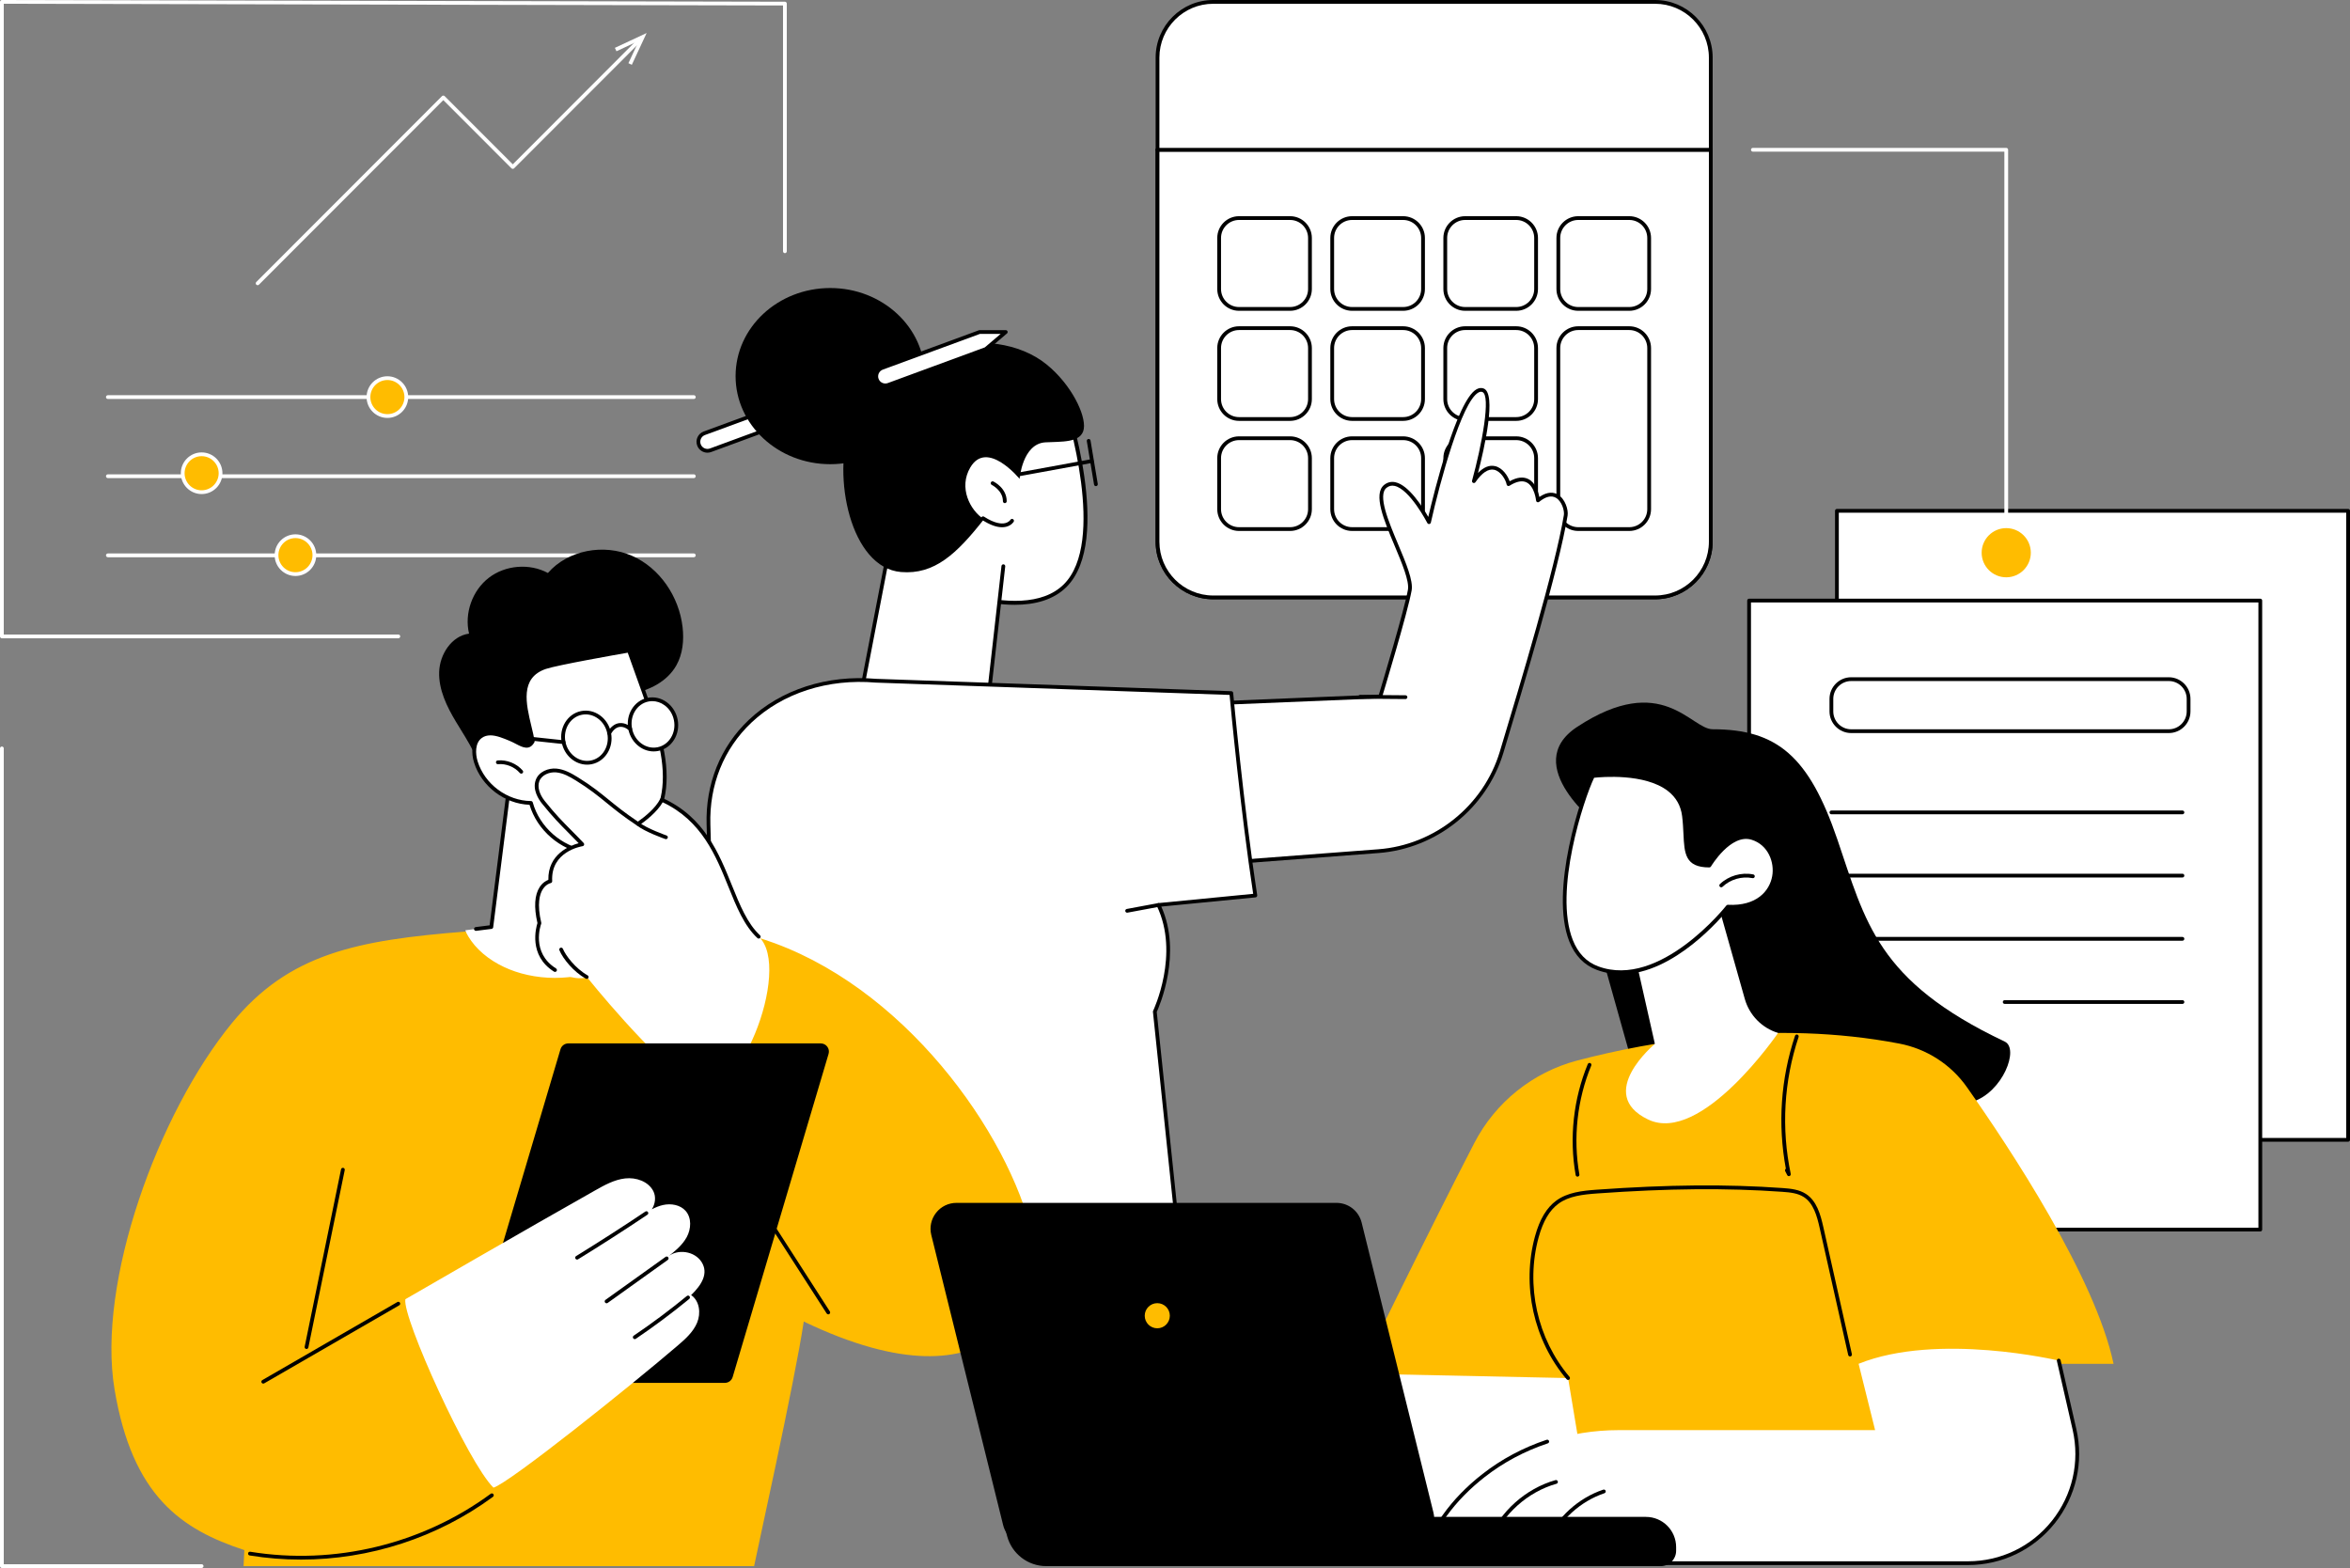
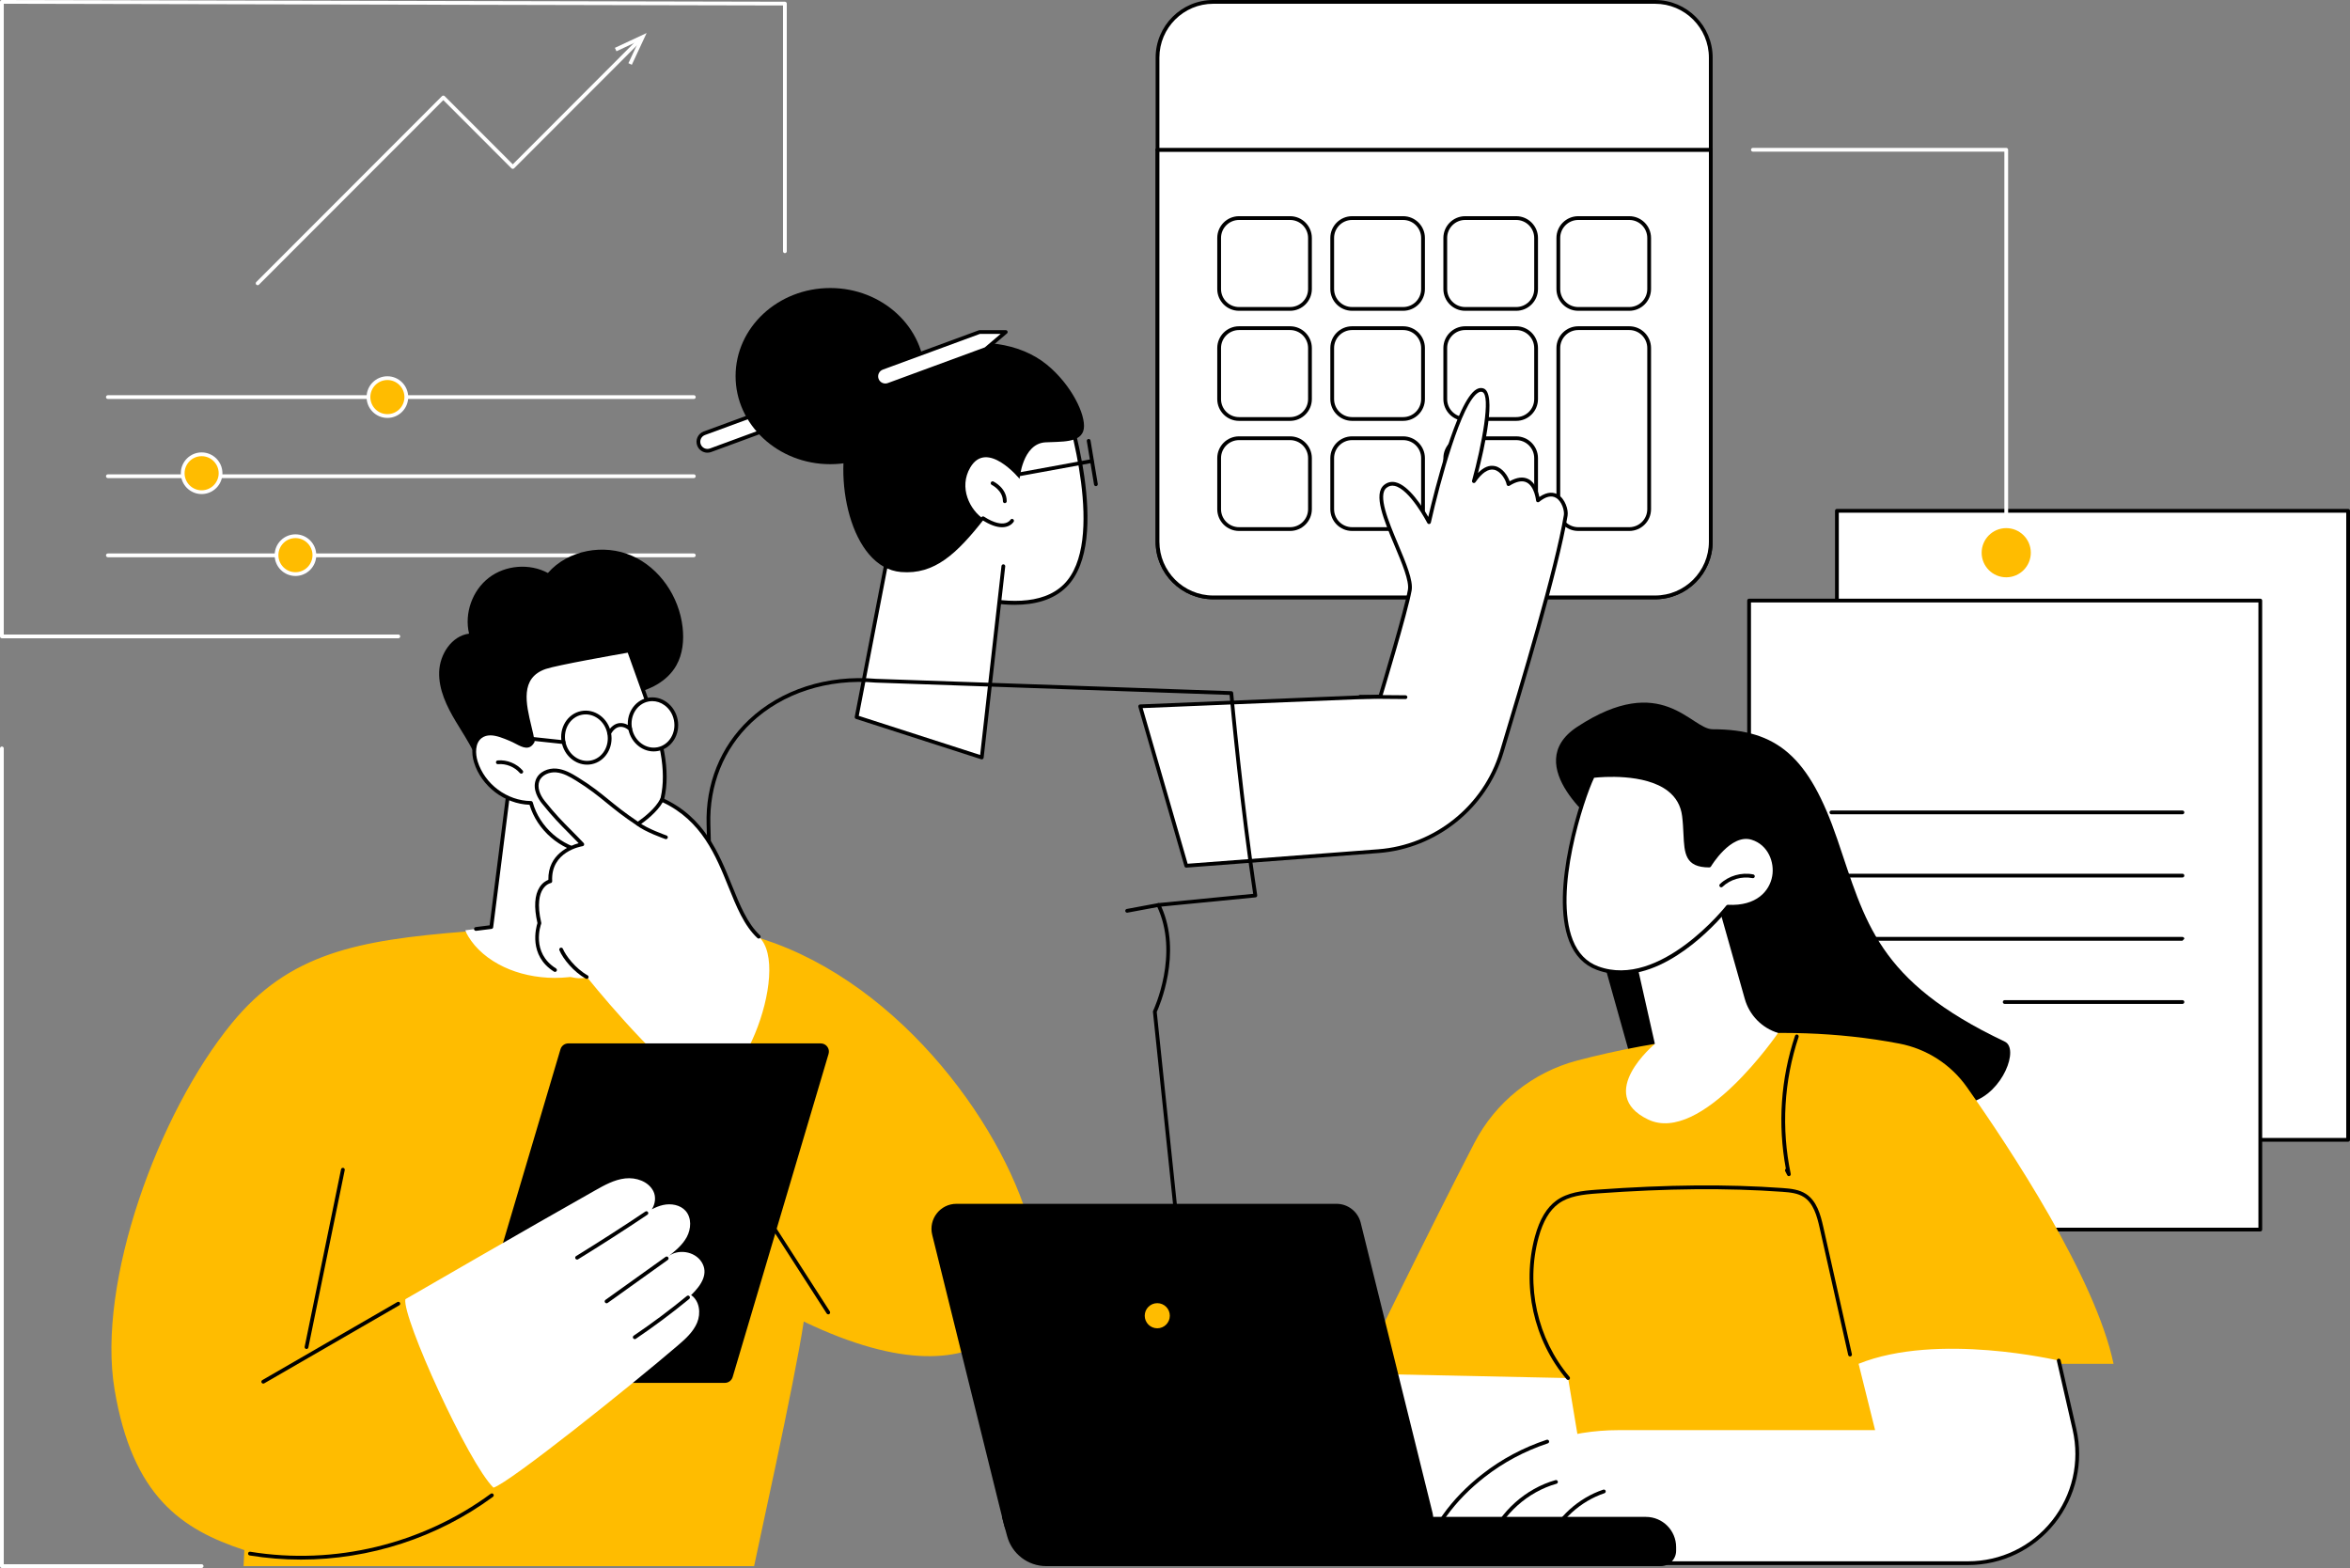
<svg xmlns="http://www.w3.org/2000/svg" id="Calque_2" data-name="Calque 2" viewBox="0 0 2742.8 1830">
  <rect x="0" y="0" width="2742.8" height="1830" fill="#808080" stroke="none" />
  <defs>
    <style>      .cls-1 {        fill: #fff;      }      .cls-2 {        fill: #ffbc00;      }    </style>
  </defs>
  <g id="Illustration">
    <g>
      <g>
        <path class="cls-1" d="M1351,174.79h645.73v457.4c0,35.88-29.13,65.01-65.01,65.01h-515.72c-35.88,0-65.01-29.13-65.01-65.01V174.79h0Z" />
        <path d="M1931.72,699.4h-515.72c-37.06,0-67.21-30.15-67.21-67.21V174.79c0-1.21.98-2.2,2.2-2.2h645.73c1.21,0,2.2.98,2.2,2.2v457.4c0,37.06-30.15,67.21-67.21,67.21ZM1353.2,176.99v455.2c0,34.63,28.17,62.81,62.81,62.81h515.72c34.63,0,62.81-28.17,62.81-62.81V176.99h-641.33Z" />
      </g>
      <g>
        <path class="cls-1" d="M1351,174.79h645.73v457.4c0,35.88-29.13,65.01-65.01,65.01h-515.72c-35.88,0-65.01-29.13-65.01-65.01V174.79h0Z" />
        <path d="M1931.72,699.4h-515.72c-37.06,0-67.21-30.15-67.21-67.21V174.79c0-1.21.98-2.2,2.2-2.2h645.73c1.21,0,2.2.98,2.2,2.2v457.4c0,37.06-30.15,67.21-67.21,67.21ZM1353.2,176.99v455.2c0,34.63,28.17,62.81,62.81,62.81h515.72c34.63,0,62.81-28.17,62.81-62.81V176.99h-641.33Z" />
      </g>
      <g>
        <path class="cls-1" d="M1416,2.2h515.72c35.88,0,65.01,29.13,65.01,65.01v107.58h-645.73v-107.58c0-35.88,29.13-65.01,65.01-65.01Z" />
        <path d="M1996.73,176.99h-645.73c-1.21,0-2.2-.98-2.2-2.2v-107.58C1348.8,30.15,1378.95,0,1416,0h515.72c37.06,0,67.21,30.15,67.21,67.21v107.58c0,1.21-.98,2.2-2.2,2.2ZM1353.2,172.59h641.33v-105.38c0-34.63-28.17-62.81-62.81-62.81h-515.72c-34.63,0-62.81,28.17-62.81,62.81v105.38Z" />
      </g>
      <g>
        <g>
          <rect class="cls-1" x="1422.91" y="254.52" width="106.01" height="106.01" rx="23.2" ry="23.2" />
          <path d="M1505.73,362.73h-59.61c-14.01,0-25.4-11.39-25.4-25.4v-59.61c0-14.01,11.39-25.4,25.4-25.4h59.61c14.01,0,25.4,11.39,25.4,25.4v59.61c0,14.01-11.39,25.4-25.4,25.4ZM1446.12,256.72c-11.58,0-21,9.42-21,21v59.61c0,11.58,9.42,21,21,21h59.61c11.58,0,21-9.42,21-21v-59.61c0-11.58-9.42-21-21-21h-59.61Z" />
        </g>
        <g>
          <rect class="cls-1" x="1554.88" y="254.52" width="106.01" height="106.01" rx="23.2" ry="23.2" />
          <path d="M1637.69,362.73h-59.61c-14.01,0-25.4-11.39-25.4-25.4v-59.61c0-14.01,11.39-25.4,25.4-25.4h59.61c14.01,0,25.4,11.39,25.4,25.4v59.61c0,14.01-11.39,25.4-25.4,25.4ZM1578.08,256.72c-11.58,0-21,9.42-21,21v59.61c0,11.58,9.42,21,21,21h59.61c11.58,0,21-9.42,21-21v-59.61c0-11.58-9.42-21-21-21h-59.61Z" />
        </g>
        <g>
          <rect class="cls-1" x="1686.84" y="254.52" width="106.01" height="106.01" rx="23.2" ry="23.2" />
          <path d="M1769.65,362.73h-59.61c-14.01,0-25.4-11.39-25.4-25.4v-59.61c0-14.01,11.39-25.4,25.4-25.4h59.61c14.01,0,25.4,11.39,25.4,25.4v59.61c0,14.01-11.39,25.4-25.4,25.4ZM1710.04,256.72c-11.58,0-21,9.42-21,21v59.61c0,11.58,9.42,21,21,21h59.61c11.58,0,21-9.42,21-21v-59.61c0-11.58-9.42-21-21-21h-59.61Z" />
        </g>
        <g>
          <rect class="cls-1" x="1818.8" y="254.52" width="106.01" height="106.01" rx="23.2" ry="23.2" />
          <path d="M1901.61,362.73h-59.61c-14.01,0-25.4-11.39-25.4-25.4v-59.61c0-14.01,11.39-25.4,25.4-25.4h59.61c14.01,0,25.4,11.39,25.4,25.4v59.61c0,14.01-11.39,25.4-25.4,25.4ZM1842,256.72c-11.58,0-21,9.42-21,21v59.61c0,11.58,9.42,21,21,21h59.61c11.58,0,21-9.42,21-21v-59.61c0-11.58-9.42-21-21-21h-59.61Z" />
        </g>
        <g>
          <rect class="cls-1" x="1422.91" y="382.99" width="106.01" height="106.01" rx="23.2" ry="23.2" />
          <path d="M1505.73,491.2h-59.61c-14.01,0-25.4-11.4-25.4-25.4v-59.61c0-14.01,11.39-25.4,25.4-25.4h59.61c14.01,0,25.4,11.39,25.4,25.4v59.61c0,14.01-11.39,25.4-25.4,25.4ZM1446.12,385.19c-11.58,0-21,9.42-21,21v59.61c0,11.58,9.42,21,21,21h59.61c11.58,0,21-9.42,21-21v-59.61c0-11.58-9.42-21-21-21h-59.61Z" />
        </g>
        <g>
          <rect class="cls-1" x="1554.88" y="382.99" width="106.01" height="106.01" rx="23.2" ry="23.2" />
          <path d="M1637.69,491.2h-59.61c-14.01,0-25.4-11.4-25.4-25.4v-59.61c0-14.01,11.39-25.4,25.4-25.4h59.61c14.01,0,25.4,11.39,25.4,25.4v59.61c0,14.01-11.39,25.4-25.4,25.4ZM1578.08,385.19c-11.58,0-21,9.42-21,21v59.61c0,11.58,9.42,21,21,21h59.61c11.58,0,21-9.42,21-21v-59.61c0-11.58-9.42-21-21-21h-59.61Z" />
        </g>
        <g>
          <rect class="cls-1" x="1686.84" y="382.99" width="106.01" height="106.01" rx="23.2" ry="23.2" />
          <path d="M1769.65,491.2h-59.61c-14.01,0-25.4-11.4-25.4-25.4v-59.61c0-14.01,11.39-25.4,25.4-25.4h59.61c14.01,0,25.4,11.39,25.4,25.4v59.61c0,14.01-11.39,25.4-25.4,25.4ZM1710.04,385.19c-11.58,0-21,9.42-21,21v59.61c0,11.58,9.42,21,21,21h59.61c11.58,0,21-9.42,21-21v-59.61c0-11.58-9.42-21-21-21h-59.61Z" />
        </g>
        <g>
          <rect class="cls-1" x="1422.91" y="511.46" width="106.01" height="106.01" rx="23.2" ry="23.2" />
          <path d="M1505.73,619.67h-59.61c-14.01,0-25.4-11.39-25.4-25.4v-59.61c0-14.01,11.39-25.4,25.4-25.4h59.61c14.01,0,25.4,11.39,25.4,25.4v59.61c0,14.01-11.39,25.4-25.4,25.4ZM1446.12,513.66c-11.58,0-21,9.42-21,21v59.61c0,11.58,9.42,21,21,21h59.61c11.58,0,21-9.42,21-21v-59.61c0-11.58-9.42-21-21-21h-59.61Z" />
        </g>
        <g>
          <rect class="cls-1" x="1554.88" y="511.46" width="106.01" height="106.01" rx="23.2" ry="23.2" />
          <path d="M1637.69,619.67h-59.61c-14.01,0-25.4-11.39-25.4-25.4v-59.61c0-14.01,11.39-25.4,25.4-25.4h59.61c14.01,0,25.4,11.39,25.4,25.4v59.61c0,14.01-11.39,25.4-25.4,25.4ZM1578.08,513.66c-11.58,0-21,9.42-21,21v59.61c0,11.58,9.42,21,21,21h59.61c11.58,0,21-9.42,21-21v-59.61c0-11.58-9.42-21-21-21h-59.61Z" />
        </g>
        <g>
          <rect class="cls-1" x="1818.8" y="382.99" width="106.01" height="234.48" rx="23.2" ry="23.2" />
          <path d="M1901.61,619.67h-59.61c-14.01,0-25.4-11.39-25.4-25.4v-188.08c0-14.01,11.39-25.4,25.4-25.4h59.61c14.01,0,25.4,11.39,25.4,25.4v188.08c0,14.01-11.39,25.4-25.4,25.4ZM1842,385.19c-11.58,0-21,9.42-21,21v188.08c0,11.58,9.42,21,21,21h59.61c11.58,0,21-9.42,21-21v-188.08c0-11.58-9.42-21-21-21h-59.61Z" />
        </g>
        <g>
          <rect class="cls-1" x="1686.84" y="511.46" width="106.01" height="106.01" rx="23.2" ry="23.2" />
          <path d="M1769.65,619.67h-59.61c-14.01,0-25.4-11.39-25.4-25.4v-59.61c0-14.01,11.39-25.4,25.4-25.4h59.61c14.01,0,25.4,11.39,25.4,25.4v59.61c0,14.01-11.39,25.4-25.4,25.4ZM1710.04,513.66c-11.58,0-21,9.42-21,21v59.61c0,11.58,9.42,21,21,21h59.61c11.58,0,21-9.42,21-21v-59.61c0-11.58-9.42-21-21-21h-59.61Z" />
        </g>
      </g>
    </g>
    <g>
      <g>
        <rect class="cls-1" x="2143.95" y="596.16" width="596.65" height="734.12" transform="translate(4884.55 1926.44) rotate(180)" />
        <path d="M2740.6,1332.48h-596.65c-1.21,0-2.2-.98-2.2-2.2v-734.12c0-1.21.98-2.2,2.2-2.2h596.65c1.21,0,2.2.98,2.2,2.2v734.12c0,1.21-.98,2.2-2.2,2.2ZM2146.15,1328.08h592.25v-729.72h-592.25v729.72Z" />
      </g>
      <g>
        <g>
          <rect class="cls-1" x="2041.45" y="700.92" width="596.65" height="734.12" transform="translate(4679.54 2135.96) rotate(180)" />
          <path d="M2638.1,1437.24h-596.65c-1.21,0-2.2-.98-2.2-2.2v-734.12c0-1.21.98-2.2,2.2-2.2h596.65c1.21,0,2.2.98,2.2,2.2v734.12c0,1.21-.98,2.2-2.2,2.2ZM2043.65,1432.84h592.25v-729.72h-592.25v729.72Z" />
        </g>
-         <path d="M2531.32,855.54h-370.74c-13.94,0-25.28-11.34-25.28-25.28v-14.56c0-13.94,11.34-25.28,25.28-25.28h370.74c13.94,0,25.28,11.34,25.28,25.28v14.56c0,13.94-11.34,25.28-25.28,25.28ZM2160.59,794.83c-11.51,0-20.88,9.37-20.88,20.88v14.56c0,11.51,9.37,20.88,20.88,20.88h370.74c11.51,0,20.88-9.37,20.88-20.88v-14.56c0-11.51-9.37-20.88-20.88-20.88h-370.74Z" />
        <path d="M2547.24,950.34h-409.72c-1.21,0-2.2-.98-2.2-2.2s.98-2.2,2.2-2.2h409.72c1.21,0,2.2.98,2.2,2.2s-.98,2.2-2.2,2.2Z" />
        <path d="M2547.24,1024.11h-409.72c-1.21,0-2.2-.98-2.2-2.2s.98-2.2,2.2-2.2h409.72c1.21,0,2.2.98,2.2,2.2s-.98,2.2-2.2,2.2Z" />
-         <path d="M2547.24,1097.89h-409.72c-1.21,0-2.2-.98-2.2-2.2s.98-2.2,2.2-2.2h409.72c1.21,0,2.2.98,2.2,2.2s-.98,2.2-2.2,2.2Z" />
+         <path d="M2547.24,1097.89h-409.72c-1.21,0-2.2-.98-2.2-2.2s.98-2.2,2.2-2.2h409.72c1.21,0,2.2.98,2.2,2.2Z" />
        <path d="M2547.24,1171.66h-207.46c-1.21,0-2.2-.98-2.2-2.2s.98-2.2,2.2-2.2h207.46c1.21,0,2.2.98,2.2,2.2s-.98,2.2-2.2,2.2Z" />
      </g>
    </g>
    <path class="cls-1" d="M809.8,465.64H125.9c-1.21,0-2.2-.98-2.2-2.2s.98-2.2,2.2-2.2h683.9c1.21,0,2.2.98,2.2,2.2s-.98,2.2-2.2,2.2Z" />
    <path class="cls-1" d="M809.8,557.99H125.9c-1.21,0-2.2-.98-2.2-2.2s.98-2.2,2.2-2.2h683.9c1.21,0,2.2.98,2.2,2.2s-.98,2.2-2.2,2.2Z" />
    <path class="cls-1" d="M809.8,650.34H125.9c-1.21,0-2.2-.98-2.2-2.2s.98-2.2,2.2-2.2h683.9c1.21,0,2.2.98,2.2,2.2s-.98,2.2-2.2,2.2Z" />
    <g>
      <ellipse class="cls-2" cx="452.14" cy="463.44" rx="22.09" ry="22.11" />
      <path class="cls-1" d="M452.14,487.75c-13.39,0-24.29-10.91-24.29-24.31s10.9-24.31,24.29-24.31,24.29,10.91,24.29,24.31-10.9,24.31-24.29,24.31ZM452.14,443.53c-10.97,0-19.89,8.93-19.89,19.91s8.92,19.91,19.89,19.91,19.89-8.93,19.89-19.91-8.92-19.91-19.89-19.91Z" />
    </g>
    <g>
      <ellipse class="cls-2" cx="235.33" cy="552.31" rx="22.11" ry="22.09" transform="translate(-317.27 786.95) rotate(-89.93)" />
      <path class="cls-1" d="M235.33,576.62c-13.39,0-24.29-10.91-24.29-24.31s10.9-24.31,24.29-24.31,24.29,10.91,24.29,24.31-10.9,24.31-24.29,24.31ZM235.33,532.4c-10.97,0-19.89,8.93-19.89,19.91s8.92,19.91,19.89,19.91,19.89-8.93,19.89-19.91-8.92-19.91-19.89-19.91Z" />
    </g>
    <g>
      <ellipse class="cls-2" cx="344.84" cy="647.91" rx="22.09" ry="22.11" />
      <path class="cls-1" d="M344.84,672.22c-13.39,0-24.29-10.91-24.29-24.31s10.9-24.31,24.29-24.31,24.29,10.91,24.29,24.31-10.9,24.31-24.29,24.31ZM344.84,628c-10.97,0-19.89,8.93-19.89,19.91s8.92,19.91,19.89,19.91,19.89-8.93,19.89-19.91-8.92-19.91-19.89-19.91Z" />
    </g>
    <g>
      <path class="cls-1" d="M300.7,332.86c-.56,0-1.13-.21-1.56-.64-.86-.86-.86-2.25,0-3.11l216.73-216.93c.82-.83,2.29-.83,3.11,0l79.52,79.59,145.85-145.99c.86-.86,2.25-.86,3.11,0,.86.86.86,2.25,0,3.11l-147.41,147.55c-.82.82-2.29.82-3.11,0l-79.52-79.59-215.18,215.37c-.43.43-.99.64-1.56.64Z" />
      <polygon class="cls-1" points="737.44 75.62 733.45 73.75 745.62 47.63 719.51 59.82 717.65 55.84 754.71 38.54 737.44 75.62" />
    </g>
    <path class="cls-1" d="M464.91,744.93H2.2c-1.21,0-2.2-.98-2.2-2.2V2.2c0-.58.23-1.14.65-1.56C1.06.23,1.63-.02,2.2,0l913.9,2c1.21,0,2.19.99,2.19,2.2v289.06c0,1.21-.98,2.2-2.2,2.2s-2.2-.98-2.2-2.2V6.4L4.4,4.4v736.13h460.51c1.21,0,2.2.98,2.2,2.2s-.98,2.2-2.2,2.2Z" />
    <g>
      <g>
        <g>
          <path class="cls-1" d="M1241.61,463.86s55.8,165.44,1.68,219.55c-54.12,54.11-194.1-18.15-194.1-18.15l-49.41-119.99,241.83-81.4Z" />
          <path d="M1184.23,705.86c-60.24,0-131.9-36.51-136.05-38.65-.46-.24-.83-.63-1.03-1.12l-49.41-119.99c-.23-.56-.22-1.2.03-1.75.25-.55.72-.98,1.3-1.17l241.83-81.4c1.15-.39,2.4.23,2.79,1.38,2.3,6.81,55.61,167.36,1.15,221.81-15.33,15.33-37.1,20.89-60.61,20.89ZM1050.91,663.66c10.83,5.42,140.41,68.6,190.82,18.19,49.29-49.29,4.64-195.91-1.53-215.2l-237.49,79.95,48.2,117.07Z" />
        </g>
        <polygon class="cls-1" points="1047.47 589.79 999.78 836.96 1145.87 884.05 1171.06 660.8 1047.47 589.79" />
        <path d="M1145.87,886.25c-.23,0-.45-.04-.67-.11l-146.09-47.09c-1.06-.34-1.7-1.42-1.49-2.51l47.7-247.17c.23-1.19,1.39-1.97,2.58-1.74,1.19.23,1.97,1.38,1.74,2.58l-47.33,245.26,141.68,45.66,24.89-220.57c.14-1.21,1.23-2.08,2.43-1.94,1.21.14,2.07,1.23,1.94,2.43l-25.19,223.24c-.07.66-.44,1.24-.99,1.6-.36.23-.77.35-1.19.35Z" />
        <path d="M1190.02,558.86s-37.96-46.38-57.5-13.36c-13.93,23.54-.48,49.96,15.85,60.53-31.71,40.35-57.65,64.81-96.71,61.58-59.15-4.89-80.89-112.44-59.09-171.5,34.59-93.67,165.66-122.41,229.15-70.62,28.81,23.5,45.73,58.67,43.25,74.91-2.6,16.99-26.76,14.77-44.91,15.86-26.81,1.61-30.04,42.58-30.04,42.58Z" />
        <g>
          <path class="cls-1" d="M942.97,483.7l-113.62,41.79c-5.48,2.01-11.55-.79-13.57-6.27-2.01-5.48.79-11.55,6.27-13.57l113.62-41.79h30.63s-23.34,19.84-23.34,19.84Z" />
          <path d="M825.72,528.34c-5.2,0-10.1-3.2-12-8.36-1.18-3.2-1.04-6.67.39-9.76,1.43-3.1,3.98-5.45,7.18-6.63l113.62-41.79c.24-.09.5-.14.76-.14h30.63c.92,0,1.75.57,2.06,1.43.32.87.06,1.84-.64,2.43l-23.34,19.84c-.2.17-.42.3-.67.39l-113.62,41.79c-1.45.53-2.93.79-4.39.79ZM936.06,466.06l-113.25,41.65c-2.1.77-3.77,2.31-4.71,4.34-.94,2.03-1.03,4.3-.26,6.4,1.59,4.33,6.41,6.56,10.74,4.97l113.25-41.65,18.48-15.71h-24.26ZM942.97,483.7h.02-.02Z" />
        </g>
        <path d="M1169.52,615.34c-6.62,0-14.44-2.88-23.35-8.62-1.02-.66-1.32-2.02-.66-3.04.66-1.02,2.02-1.32,3.04-.66,12.46,8.02,20.23,8.53,24.55,7.53,4.45-1.03,6.16-3.77,6.23-3.89.63-1.03,1.97-1.38,3.01-.76,1.04.61,1.4,1.93.8,2.98-.1.18-2.59,4.39-8.84,5.91-1.51.37-3.11.55-4.78.55Z" />
        <ellipse cx="969.03" cy="438.95" rx="110.49" ry="102.8" />
        <g>
          <path class="cls-1" d="M1150.56,407.36l-113.62,41.79c-5.48,2.01-11.55-.79-13.57-6.27-2.01-5.48.79-11.55,6.27-13.57l113.62-41.79h30.63s-23.34,19.84-23.34,19.84Z" />
          <path d="M1033.3,451.99c-5.2,0-10.1-3.2-12-8.36-1.18-3.2-1.04-6.67.39-9.76,1.43-3.1,3.98-5.45,7.18-6.63l113.62-41.79c.24-.09.5-.14.76-.14h30.63c.92,0,1.75.57,2.06,1.43.32.87.06,1.84-.64,2.43l-23.34,19.84c-.2.17-.42.3-.67.39l-113.62,41.79c-1.45.53-2.93.79-4.39.79ZM1143.65,389.72l-113.25,41.65c-2.1.77-3.77,2.31-4.71,4.34-.94,2.03-1.03,4.3-.26,6.4,1.59,4.33,6.42,6.56,10.74,4.97l113.25-41.65,18.48-15.71h-24.26ZM1150.56,407.36h.02-.02Z" />
        </g>
        <g>
          <path d="M1188.88,555.87c-1.04,0-1.97-.74-2.16-1.8-.22-1.2.57-2.34,1.77-2.56l85.29-15.58c1.2-.21,2.34.57,2.56,1.77.22,1.2-.57,2.34-1.77,2.56l-85.29,15.58c-.13.02-.27.04-.4.04Z" />
          <path d="M1279.07,567.36c-1.06,0-1.99-.76-2.17-1.84-2.24-13.61-8.13-49.21-8.41-50.57-.25-1.19.51-2.35,1.7-2.6,1.18-.25,2.35.51,2.6,1.69.33,1.56,7.62,45.73,8.45,50.76.2,1.2-.61,2.33-1.81,2.53-.12.02-.24.03-.36.03Z" />
        </g>
        <path d="M1172.76,587.2c-1.21,0-2.2-.98-2.2-2.2,0-12.66-12.89-19.01-13.02-19.08-1.09-.53-1.56-1.84-1.03-2.93.53-1.09,1.84-1.56,2.93-1.04.63.3,15.53,7.57,15.53,23.04,0,1.21-.98,2.2-2.2,2.2Z" />
      </g>
      <g>
        <g>
          <g>
            <path class="cls-1" d="M1384.53,1010.39l224.26-17.01c67.23-5.1,124.37-51.01,143.83-115.54,28.18-93.47,64.81-216.01,74.82-276.39,1.51-9.08-8.48-36.89-32.41-17.45,0,0-3.49-38.38-34.41-18.94-1.5-8.97-17.95-36.39-40.39-3.49,0,0,27.7-100.33,10.47-106.18-26.43-8.97-62.83,154.03-62.83,154.03,0,0-29.92-58.32-50.86-41.87-20.94,16.45,32.91,95.71,28.42,121.13-4.49,25.42-34.41,124.12-34.41,124.12l-280.27,11.53,53.77,186.05Z" />
            <path d="M1384.53,1012.59c-.97,0-1.84-.64-2.11-1.59l-53.77-186.05c-.19-.65-.07-1.35.33-1.9.4-.55,1.02-.88,1.69-.91l278.7-11.47c3.77-12.49,29.78-99.07,33.89-122.37,1.79-10.16-7-31.09-15.51-51.34-12.53-29.81-25.48-60.64-12.11-71.14,3.86-3.03,8.25-4.04,13.02-3,15.76,3.45,31.96,29.24,38.36,40.46,6.22-26.65,32.93-135.83,56.33-148.97,2.75-1.55,5.46-1.88,8.05-1,15.84,5.38.96,70.39-6.36,98.73,6.57-6.8,13.2-9.51,19.79-8.06,8.95,1.97,14.96,11.34,17.16,17.71,8.44-4.69,15.73-5.58,21.71-2.62,8.56,4.23,11.79,15.15,12.94,20.97,9.95-6.84,17.14-5.45,21.57-2.87,8.62,5.01,12.51,17.94,11.4,24.64-10.42,62.82-50.77,196.68-74.88,276.66-19.57,64.91-78.15,111.97-145.77,117.1l-224.26,17.02c-.06,0-.11,0-.17,0ZM1333.65,826.42l52.5,181.64,222.48-16.88c65.82-4.99,122.84-50.8,141.89-113.98,24.08-79.88,64.38-213.57,74.76-276.11.79-4.74-2.14-15.97-9.27-20.12-5.32-3.09-11.91-1.5-19.59,4.74-.63.51-1.49.63-2.24.32-.75-.31-1.26-1.02-1.34-1.83-.02-.16-1.64-16.53-11.09-21.2-5.1-2.52-11.82-1.2-19.95,3.91-.62.39-1.4.45-2.07.14-.67-.3-1.15-.92-1.27-1.64-.84-5.05-6.59-15.39-14.56-17.15-6.79-1.49-14.34,3.53-21.84,14.53-.61.89-1.77,1.21-2.74.76-.98-.45-1.48-1.54-1.2-2.58,11.27-40.83,22.41-99.94,11.89-103.51-1.38-.47-2.85-.25-4.49.67-19.54,10.98-44.84,104.07-55.49,151.76-.2.9-.95,1.59-1.87,1.7-.91.13-1.81-.35-2.24-1.18-.2-.39-20.42-39.42-38.19-43.31-3.48-.76-6.54-.05-9.36,2.16-10.73,8.43,2.11,39,13.45,65.98,9.16,21.79,17.8,42.38,15.79,53.81-4.46,25.26-33.25,120.35-34.47,124.38-.27.9-1.08,1.52-2.01,1.56l-277.47,11.42Z" />
          </g>
          <path d="M1640.4,815.86h-.02l-52.94-.44c-1.21-.01-2.19-1-2.18-2.22.01-1.21.99-2.18,2.2-2.18h.02l52.94.44c1.21.01,2.19,1,2.18,2.22-.01,1.21-.99,2.18-2.2,2.18Z" />
        </g>
        <g>
          <g>
-             <path class="cls-1" d="M1347.85,1180.69l27.93,267.34h-535.63c-4.04-118.54-9.23-356.05-13.22-485.54-3.3-107.09,88.57-177.33,195.34-168.05l414.84,14.45s11.9,130.87,28.05,236.25l-113.06,11.05c28.05,57.79-4.25,124.5-4.25,124.5Z" />
            <path d="M1375.78,1450.24h-535.63c-1.19,0-2.16-.94-2.2-2.12-2.21-64.95-4.79-166.47-7.29-264.64-2.12-83.5-4.13-162.36-5.93-220.91-1.46-47.51,16.02-90.97,49.23-122.38,37.45-35.41,91.56-52.88,148.5-47.93l414.73,14.44c1.11.04,2.01.9,2.11,2,.12,1.31,12.08,132.01,28.04,236.11.09.6-.07,1.2-.44,1.68-.37.48-.92.78-1.52.84l-109.97,10.75c24.52,54.53-2.27,116.33-5.31,122.99l27.87,266.74c.06.62-.14,1.24-.55,1.7-.42.46-1.01.73-1.63.73ZM842.27,1445.84h531.07l-27.68-264.91c-.04-.41.03-.82.21-1.19.32-.66,31.5-66.45,4.25-122.58-.31-.65-.29-1.41.06-2.04.35-.63.99-1.04,1.71-1.11l110.75-10.82c-14.74-96.9-26-215.63-27.54-232.15l-412.91-14.38c-55.8-4.85-108.67,12.19-145.21,46.73-32.29,30.53-49.28,72.81-47.86,119.05,1.8,58.56,3.81,137.43,5.93,220.93,2.47,97.1,5.02,197.47,7.22,262.47Z" />
          </g>
          <path d="M1315.54,1065.19c-1.04,0-1.96-.74-2.16-1.8-.22-1.19.57-2.34,1.76-2.56l36.55-6.8c1.19-.23,2.34.57,2.56,1.76.22,1.19-.57,2.34-1.76,2.56l-36.55,6.8c-.14.03-.27.04-.4.04Z" />
        </g>
      </g>
    </g>
    <g>
      <g>
        <path class="cls-1" d="M745.28,1080.03l-32.1-3.5,8.46-109.6s-26.67-133.57-129.4-33.83l-18.82,148.8-30.21,3.8s12.25,69.41,98.46,69.22c73.24-.16,104.88-24.87,103.59-74.9Z" />
        <path d="M555.46,1086.37c-1.09,0-2.04-.81-2.18-1.92-.15-1.21.7-2.31,1.91-2.46l16.27-2.05,18.6-147.1c.06-.5.29-.95.65-1.3,31.8-30.88,59.83-42.84,83.3-35.54,37.64,11.71,49.31,68.11,49.79,70.51.04.2.05.4.04.6l-8.3,107.47,16.8,1.83c1.21.13,2.08,1.22,1.95,2.43-.13,1.21-1.21,2.08-2.42,1.95l-18.92-2.06c-1.18-.13-2.05-1.17-1.95-2.36l8.44-109.28c-.94-4.35-12.89-56.37-46.73-66.89-21.67-6.73-48.04,4.69-78.36,33.96l-18.72,148.03c-.13,1-.91,1.78-1.91,1.91l-17.96,2.26c-.09.01-.19.02-.28.02Z" />
        <g>
          <path d="M532.01,842.1c-10.58-17.68-20.07-37.17-19.45-57.77.62-20.6,14.47-42.09,34.89-44.84-5.65-23.71,3.79-50.34,23.11-65.19,19.32-14.86,47.48-17.13,68.94-5.58,23.42-26.93,65.31-34.41,98.01-20.11,32.7,14.3,55.15,47.94,59.18,83.4,1.73,15.24.22,31.31-7.34,44.65-10.58,18.68-31.68,29.48-52.89,32.84-12.08,1.91-25.81,2.38-34.01,11.46-5.09,5.64-6.82,13.42-9.24,20.62-8.55,25.45-28.19,46.97-52.76,57.8-20.01,8.82-54.55,14.09-74.37,1.44-7.68-4.9-9.12-14.27-12.87-22.16-6.05-12.74-13.96-24.48-21.19-36.56Z" />
          <g>
            <g>
              <path class="cls-1" d="M767.79,855.76c9.78,33.62,13.27,72-5.07,101.83-15.97,25.98-48.06,41.03-78.25,36.7-30.19-4.33-56.75-27.79-64.78-57.21-28.59-.25-55.89-20.56-64.34-47.88-3.18-10.27-3.03-23.28,5.62-29.67,9.88-7.31,23.62-1.54,34.96,3.22,11.33,4.75,19.86,13.2,25.86,2.48-4.31-27.09-25.16-73.11,14.62-86.59,14.81-5.02,97.66-19.36,97.66-19.36,0,0,28.43,78.37,33.7,96.49Z" />
              <path d="M694.83,997.23c-3.56,0-7.13-.25-10.66-.75-30.43-4.36-57.39-27.78-66.13-57.23-29.09-1-56.15-21.54-64.77-49.39-3.33-10.76-3.39-24.84,6.41-32.09,10.88-8.05,25.42-1.95,37.09,2.95,2.65,1.11,5.06,2.37,7.39,3.58,8.63,4.5,12.14,5.7,15.35.5-.8-4.73-2.08-10.07-3.44-15.7-6.19-25.71-14.67-60.91,19.66-72.55,14.8-5.01,94.6-18.86,97.99-19.45,1.05-.18,2.08.42,2.44,1.42.28.78,28.52,78.64,33.75,96.63h0c12.44,42.78,10.65,77.63-5.31,103.6-14.51,23.61-42.13,38.48-69.77,38.48ZM572.29,858.24c-3.63,0-7.03.86-10,3.06-7.96,5.89-7.57,18.36-4.82,27.25,8.23,26.6,34.41,46.09,62.25,46.33.98,0,1.84.67,2.1,1.62,7.79,28.54,33.68,51.41,62.97,55.62,29.28,4.19,60.56-10.47,76.06-35.68,15.28-24.86,16.91-58.53,4.83-100.07-4.76-16.36-28.82-82.98-33.03-94.62-12.22,2.14-82.25,14.47-95.52,18.96-30.52,10.34-23.23,40.63-16.79,67.35,1.45,6.03,2.82,11.72,3.63,16.81.08.49-.01.99-.25,1.42-5.7,10.19-13.78,5.97-21.6,1.9-2.25-1.17-4.58-2.39-7.04-3.42-7.47-3.13-15.58-6.54-22.8-6.54Z" />
            </g>
            <path d="M608.39,902.91c-.61,0-1.23-.26-1.66-.76-6.25-7.18-16-11.13-25.5-10.29-1.21.11-2.28-.79-2.38-2-.11-1.21.79-2.28,2-2.38,10.87-.95,22.05,3.56,29.21,11.79.8.92.7,2.31-.22,3.1-.42.36-.93.54-1.44.54Z" />
          </g>
        </g>
        <g>
          <g>
            <path class="cls-1" d="M735.55,850.71c3.17,15.93,17.64,26.48,32.33,23.56,14.69-2.92,24.03-18.2,20.86-34.13-3.17-15.93-17.64-26.48-32.33-23.56-14.69,2.92-24.03,18.2-20.86,34.13Z" />
            <path d="M762.92,876.96c-5.92,0-11.75-1.92-16.83-5.62-6.55-4.78-11.07-11.95-12.71-20.2-3.4-17.09,6.73-33.57,22.59-36.72,7.71-1.53,15.6.27,22.21,5.09,6.55,4.78,11.07,11.95,12.71,20.2,3.4,17.09-6.73,33.57-22.59,36.72-1.79.36-3.59.53-5.38.53ZM761.34,818.29c-1.5,0-3.01.15-4.51.45-13.48,2.68-22.06,16.83-19.13,31.55,1.42,7.16,5.32,13.38,10.98,17.5,5.6,4.08,12.26,5.62,18.76,4.33,13.47-2.68,22.05-16.83,19.13-31.55-1.42-7.16-5.32-13.38-10.98-17.5-4.31-3.14-9.25-4.78-14.25-4.78Z" />
          </g>
          <path d="M685.21,892.42c-13.9,0-26.57-10.64-29.59-25.81-3.4-17.09,6.73-33.57,22.59-36.72,7.71-1.53,15.6.27,22.21,5.09,6.55,4.77,11.07,11.95,12.71,20.2,3.4,17.09-6.73,33.57-22.59,36.72-1.78.35-3.57.53-5.33.53ZM659.94,865.75c2.93,14.71,16.26,24.51,29.74,21.83,13.47-2.68,22.06-16.83,19.13-31.55-1.42-7.16-5.32-13.38-10.98-17.5-5.6-4.08-12.26-5.62-18.76-4.33-13.47,2.68-22.05,16.83-19.13,31.55Z" />
          <path d="M710.97,857.8c-.39,0-.78-.1-1.13-.31-1.04-.63-1.38-1.98-.75-3.02,3.78-6.29,8.36-9.83,13.61-10.51,7.89-1.03,14.13,4.93,14.39,5.18.87.85.89,2.24.05,3.11-.85.87-2.24.89-3.11.05-.08-.08-5.04-4.74-10.79-3.97-3.84.51-7.33,3.34-10.38,8.41-.41.69-1.14,1.07-1.89,1.07Z" />
          <path d="M657.78,868.38c-.08,0-.16,0-.24-.01l-49.39-5.29c-1.21-.13-2.08-1.21-1.95-2.42.13-1.21,1.22-2.09,2.42-1.95l49.39,5.29c1.21.13,2.08,1.21,1.95,2.42-.12,1.13-1.07,1.97-2.18,1.97Z" />
        </g>
      </g>
      <g>
        <path class="cls-2" d="M938.09,1542.34c-10,68.12-57.42,281.24-57.93,285.46H284.29l.89-18.7c-73.22-24.03-130.58-62.65-151.48-187.45-20.9-124.8,50.83-322.47,136.9-427.54,66.79-81.53,146.39-96.86,272.81-106.91,3.84,7.66,8.91,14.71,15.13,20.91,13.52,13.48,31.35,22.74,49.65,27.84,20.34,5.67,42.26,6.8,63.1,3.48,21.7-3.45,44.31-13.04,58.46-30.45,7.34-9.03,12.28-19.71,15.73-30.77,39.62-2.32,96.76-.28,158.93,22.69,162.53,60.06,281.33,236.33,302.94,351.73,9.97,53.23-37.35,200.87-269.26,89.71Z" />
        <g>
          <path d="M966.72,1533.97c-.72,0-1.43-.36-1.85-1.01l-178.39-277.15c-.66-1.02-.36-2.38.66-3.04,1.02-.66,2.38-.36,3.04.66l178.39,277.15c.66,1.02.36,2.38-.66,3.04-.37.24-.78.35-1.19.35Z" />
          <g>
            <path class="cls-1" d="M885.56,1093.18c-42.9-39.18-36.34-124.67-113.93-159.12-8.12,12.27-21.18,23.92-27.17,27.18-30.35-22.6-39.69-30.24-67.73-50.63-8.89-6.47-20.81-12.33-32.28-10.76-5.56.76-12.84,4.62-15.86,9.34-5.98,9.37,3.27,22.02,9.01,30.48,15.89,23.45,25.82,28.13,42.04,45.69,0,0-39.37,6.04-37.35,43.1,0,0-23.24,4.13-12.71,48.94,0,0-13.17,35.08,18.22,54.7,22.57,14.11,37.43,8.51,37.43,8.51,0,0,75.49,94.47,124.67,126.86,49.18,32.38,115.87-137.57,75.66-174.29Z" />
            <path d="M647.79,1134.3c-.4,0-.8-.11-1.16-.33-30.12-18.82-20.97-51.61-19.34-56.67-4.3-18.7-3.4-32.87,2.68-42.12,3.43-5.21,7.65-7.43,10.05-8.32-.66-30.05,25.3-40.03,35.37-42.77-4.4-4.6-8.27-8.49-12.03-12.28-9.75-9.81-18.17-18.29-30.95-34.23-3.51-4.38-11.23-15.8-7.12-27.25,3.51-9.79,14.78-14.12,24.06-13.33,9.3.79,17.67,5.56,25.45,10.38,15.83,9.81,25.43,17.63,35.6,25.91,9.27,7.55,18.84,15.34,34.16,25.6,7.84-5.51,20.5-15.57,25.99-26.42.53-1.05,1.79-1.5,2.87-1.01,48.59,21.93,65.73,64.39,80.85,101.85,9.25,22.9,17.98,44.54,32.78,58.28.89.83.94,2.22.12,3.11-.83.89-2.22.94-3.11.12-15.52-14.41-24.44-36.49-33.87-59.86-14.61-36.2-31.16-77.18-76.73-98.63-6.67,11.55-20.02,21.81-27.63,27.05-.74.51-1.71.52-2.46.02-16.22-10.78-26.15-18.86-35.74-26.68-10.05-8.19-19.54-15.92-35.14-25.58-7.63-4.73-15.17-9.03-23.5-9.73-7.44-.63-16.82,2.81-19.55,10.43-2.33,6.5.06,15.1,6.41,23.01,12.64,15.76,20.98,24.15,30.64,33.88,4.52,4.55,9.19,9.25,14.76,15.15.56.6.74,1.45.48,2.22-.26.77-.94,1.33-1.74,1.46-1.53.24-37.38,6.21-35.49,40.8.06,1.11-.72,2.09-1.81,2.29-.2.04-5.21,1.07-9.11,7.1-3.7,5.71-7.02,17.15-1.84,39.17.1.42.07.87-.08,1.27-.51,1.36-12.13,33.65,17.32,52.06,1.03.64,1.34,2,.7,3.03-.42.67-1.13,1.03-1.87,1.03Z" />
            <path d="M684.76,1142.47c-.37,0-.74-.09-1.08-.29-14.41-8.16-26.61-23.18-30.77-33.16-.47-1.12.06-2.41,1.18-2.88,1.12-.47,2.41.06,2.88,1.18,3.32,7.97,14.48,22.87,28.88,31.03,1.06.6,1.43,1.94.83,3-.4.72-1.15,1.12-1.92,1.12Z" />
            <path d="M777.26,979.36c-.24,0-.49-.04-.73-.12-.97-.34-23.9-8.42-33.32-15.98-.95-.76-1.1-2.14-.34-3.09.76-.95,2.15-1.1,3.09-.34,8.84,7.09,31.79,15.18,32.02,15.26,1.15.4,1.75,1.66,1.35,2.8-.32.91-1.17,1.47-2.08,1.47Z" />
          </g>
        </g>
        <path d="M957.95,1217.75h-294.66c-4.21,0-7.92,2.77-9.12,6.8l-111.95,377.17c-1.81,6.1,2.76,12.21,9.12,12.21h294.66c4.21,0,7.92-2.77,9.12-6.8l111.95-377.17c1.81-6.1-2.76-12.21-9.12-12.21Z" />
        <g>
          <g>
            <path class="cls-1" d="M806.64,1511.49c12.66-12.2,20.39-25.46,12.31-38.45-8.08-12.99-28.41-16.02-39.93-5.95,8.54-6.72,17.31-13.71,22.5-23.25,5.19-9.54,5.9-22.4-1.26-30.58-6.29-7.18-17.08-8.98-26.4-6.91-4.6,1.02-8.93,2.83-13.11,5.02,4.05-6.08,5.16-14.66,1.73-21.3-5.85-11.34-20.14-16.18-32.82-14.75-12.68,1.43-24.18,7.84-35.29,14.12-74.35,41.86-221.26,126.88-221.26,126.88-3.86,21.15,73.55,191.44,102.84,219.9,18.95-5.69,160.98-119.49,214.81-165.65,9.03-7.74,18.31-15.94,22.89-26.91,4.58-10.97,2.88-25.54-7-32.15Z" />
            <path d="M673.53,1470.05c-.74,0-1.46-.37-1.88-1.05-.64-1.03-.31-2.39.72-3.03,27.16-16.71,54.37-34.2,80.86-51.97,1.01-.68,2.37-.41,3.05.6.68,1.01.41,2.38-.6,3.05-26.54,17.8-53.8,35.32-81.01,52.06-.36.22-.76.33-1.15.33Z" />
            <path d="M707.96,1521.04c-.69,0-1.36-.32-1.79-.92-.71-.99-.48-2.36.51-3.07l70.17-50.18c.99-.71,2.36-.48,3.07.51.71.99.48,2.36-.51,3.07l-70.17,50.18c-.39.28-.83.41-1.28.41Z" />
            <path d="M740.86,1562.88c-.71,0-1.4-.34-1.82-.97-.68-1.01-.42-2.37.59-3.05,21.29-14.41,42.17-29.99,62.03-46.32.94-.77,2.32-.64,3.1.3.77.94.64,2.32-.3,3.1-19.97,16.41-40.95,32.08-62.36,46.56-.38.26-.81.38-1.23.38Z" />
          </g>
          <path d="M351.18,1820.18c-19.97,0-39.97-1.59-59.82-4.82-1.2-.19-2.01-1.32-1.82-2.52.19-1.2,1.32-2.02,2.52-1.82,98.23,15.98,200.55-8.68,280.71-67.66.98-.72,2.36-.51,3.08.47.72.98.51,2.36-.47,3.08-64.91,47.76-144.19,73.28-224.2,73.28Z" />
          <path d="M307.25,1614.81c-.76,0-1.5-.39-1.91-1.1-.61-1.05-.25-2.4.8-3.01l157.66-91.11c1.05-.61,2.4-.25,3.01.8.61,1.05.25,2.4-.8,3.01l-157.66,91.11c-.35.2-.72.3-1.1.3Z" />
          <path d="M357.75,1574.38c-.15,0-.3-.01-.44-.05-1.19-.24-1.96-1.41-1.71-2.6l42.44-207.03c.24-1.19,1.41-1.96,2.6-1.71,1.19.24,1.96,1.41,1.71,2.6l-42.44,207.03c-.21,1.04-1.13,1.76-2.15,1.76Z" />
        </g>
      </g>
    </g>
    <g>
      <path d="M1926.84,1318.69l-71.59-254.97,12.6-98.53s-95.64-71.89-26.91-116.96c99.3-65.12,132.43,2.87,158.01,2.87,75.44,0,112.47,32,145.43,128.31,32.95,96.31,46.05,165.46,195.48,236.23,17.16,8.13-2.19,59.06-37.69,70.25-106.51,33.56-375.33,32.8-375.33,32.8Z" />
      <g>
        <g>
          <polygon class="cls-1" points="1508.51 1790.56 1871.94 1790.56 1846 1579.3 1646.97 1540.55 1508.51 1790.56" />
          <path d="M1871.94,1792.76h-363.43c-.78,0-1.5-.41-1.89-1.08-.4-.67-.41-1.5-.03-2.18l138.45-250.01c.46-.83,1.42-1.27,2.34-1.09l199.03,38.75c.94.18,1.65.95,1.76,1.89l25.94,211.26c.08.63-.12,1.25-.54,1.73-.42.47-1.02.74-1.65.74ZM1512.24,1788.36h357.21l-25.44-207.21-195.9-38.14-135.87,245.35Z" />
        </g>
        <path class="cls-2" d="M1830.18,1608.32l-243.69-5.14s82.42-169.15,134.22-269.13c24.69-47.65,68.3-82.69,120.16-96.32,85.76-22.54,229.1-47.92,375.87-19.78,31.89,6.11,60.2,24.26,78.91,50.82,49.73,70.56,149.9,221.75,171.17,322.9h-267.33l48.44,169.41-392.72-2.26-25.03-150.49Z" />
        <g>
-           <path d="M1841.19,1373.24c-1.05,0-1.97-.75-2.16-1.82-7.66-43.1-2.63-89.1,14.15-129.52.47-1.12,1.76-1.66,2.87-1.19,1.12.47,1.65,1.75,1.19,2.87-16.47,39.66-21.4,84.79-13.88,127.07.21,1.2-.58,2.34-1.78,2.55-.13.02-.26.03-.39.03Z" />
          <path d="M2087.9,1372.66c-.81,0-1.58-.45-1.96-1.2l-2.35-4.62c-.52-1.02-.17-2.25.78-2.85-9.65-51.7-5.98-105.18,10.68-155.13.38-1.15,1.63-1.77,2.78-1.39,1.15.38,1.78,1.63,1.39,2.78-17.16,51.44-20.33,106.69-9.17,159.76.23,1.08-.38,2.16-1.42,2.53-.24.08-.49.12-.73.12Z" />
          <path d="M1830.19,1610.52c-.62,0-1.24-.26-1.68-.78-38.55-45.45-52.7-109.4-36.92-166.9,5.43-19.79,13.55-33.41,24.83-41.63,13.16-9.59,29.95-11.51,47.45-12.76,82.81-5.92,151.63-6.53,216.56-1.91,9.91.7,19.45,1.76,27.32,6.85,12.58,8.13,16.97,23.65,20.38,38.85l33.3,148.2c.27,1.19-.48,2.36-1.66,2.63-1.18.26-2.36-.48-2.63-1.66l-33.3-148.2c-3.22-14.31-7.29-28.89-18.48-36.12-7-4.53-15.58-5.47-25.25-6.15-64.72-4.61-133.34-4-215.93,1.91-16.83,1.2-32.95,3.02-45.17,11.93-10.44,7.61-18.02,20.45-23.18,39.24-15.4,56.11-1.59,118.53,36.03,162.89.79.93.67,2.31-.25,3.1-.41.35-.92.52-1.42.52Z" />
        </g>
        <path class="cls-1" d="M1658.39,1824.38h638.52c81.93,0,142.61-76.22,124.33-156.15l-18.37-80.29s-141.35-33.49-233.61,3.73l19.26,77.43h-299.37c-56.88,0-112.7,17.95-157.55,52.97-30.42,23.75-59.15,56.94-73.2,102.33Z" />
        <path d="M2296.91,1826.58h-638.52c-.7,0-1.36-.33-1.77-.89-.41-.56-.54-1.29-.33-1.96,12.37-39.97,37.25-74.76,73.95-103.41,22.29-17.41,47.5-30.85,74.92-39.97,1.15-.39,2.4.24,2.78,1.39.38,1.15-.24,2.4-1.39,2.78-26.94,8.96-51.71,22.17-73.61,39.26-35.1,27.4-59.16,60.49-71.55,98.39h635.51c38.35,0,74.06-17.21,97.98-47.22,23.95-30.05,32.77-68.78,24.2-106.25l-18.37-80.29c-.27-1.18.47-2.36,1.65-2.63,1.19-.27,2.36.47,2.63,1.65l18.37,80.29c8.87,38.78-.26,78.87-25.05,109.97-24.76,31.06-61.72,48.87-101.42,48.87Z" />
        <path d="M1739.07,1800.66c-.28,0-.56-.05-.83-.16-1.13-.46-1.67-1.74-1.21-2.87,13.62-33.49,43.68-60.39,78.46-70.2,1.17-.33,2.38.35,2.71,1.52.33,1.17-.35,2.38-1.52,2.71-33.5,9.45-62.46,35.36-75.58,67.62-.35.85-1.17,1.37-2.04,1.37Z" />
        <path d="M1806.74,1802.13c-.3,0-.6-.06-.89-.19-1.11-.49-1.61-1.79-1.11-2.9,12.51-28.09,37.37-50.71,66.5-60.49,1.15-.39,2.4.23,2.78,1.38.39,1.15-.23,2.4-1.38,2.78-27.99,9.4-51.87,31.12-63.89,58.11-.37.82-1.17,1.31-2.01,1.31Z" />
      </g>
      <g>
        <path class="cls-1" d="M1931.5,1218.31s-70.28,58.31-7.98,88.23c62.3,29.92,151.75-100.99,151.75-100.99-18.84-5.77-33.47-20.72-38.83-39.7l-35.4-125.29-98.47,49.48,28.92,128.27Z" />
        <g>
          <path class="cls-1" d="M1995.06,1010.16s23.86-40.34,49.99-32.2c39.82,12.41,37.25,83.64-28.38,80.21,0,0-77.64,99.28-152.13,71.72-74.49-27.55-19.86-195.45-5.41-224.23,0,0,98.95-13.19,106.34,46.52,4.3,34.73-4.05,57.97,29.59,57.97Z" />
          <path d="M1892.07,1136.99c-9.35,0-18.84-1.53-28.3-5.04-14.81-5.48-25.64-16.67-32.19-33.26-23.35-59.21,13.94-170.83,25.57-194.01.33-.65.95-1.1,1.67-1.19,2.43-.32,59.69-7.63,90.48,16.14,10.52,8.12,16.69,18.99,18.34,32.29.95,7.7,1.29,14.89,1.59,21.24,1.08,22.78,1.63,34.41,24.59,34.8,4.19-6.67,26.57-39.98,51.87-32.09,19.2,5.98,30.84,26.41,27.06,47.52-3.39,18.92-19.61,38.47-55.07,37.04-7.37,9.17-63.63,76.57-125.61,76.57ZM1860.57,907.71c-12,24.97-47.38,132.36-24.89,189.37,6.06,15.38,16.03,25.72,29.62,30.75,72.14,26.69,148.87-70.04,149.63-71.02.44-.56,1.11-.89,1.85-.84,33.38,1.75,48.55-16.09,51.64-33.37,2.88-16.09-4.56-36.48-24.04-42.54-24.19-7.53-47.21,30.83-47.44,31.22-.4.67-1.12,1.08-1.89,1.08-28.36,0-29.13-16.36-30.2-39-.3-6.27-.63-13.37-1.57-20.9-1.5-12.09-7.1-21.97-16.65-29.35-27.01-20.87-77.76-16.31-86.06-15.4Z" />
        </g>
        <path d="M2008.92,1035.58c-.58,0-1.16-.23-1.59-.69-.84-.88-.8-2.27.08-3.11,10.2-9.69,25.11-14,38.9-11.24,1.19.24,1.96,1.4,1.73,2.59-.24,1.19-1.39,1.97-2.59,1.73-12.42-2.47-25.83,1.4-35.02,10.12-.43.4-.97.6-1.51.6Z" />
      </g>
      <g>
        <path d="M1221.12,1827.8h717.24c9.9,0,17.93-8.03,17.93-17.94v-4.22c0-19.49-15.79-35.29-35.26-35.29h-751.59l6.03,22.44c5.56,20.66,24.28,35.02,45.66,35.02Z" />
        <g>
          <path d="M1200.16,1801.79h443.53c18.94,0,32.85-17.8,28.3-36.2l-83.83-338.47c-3.22-13.02-14.9-22.16-28.3-22.16h-443.53c-18.94,0-32.85,17.8-28.3,36.2l83.83,338.47c3.22,13.02,14.9,22.16,28.3,22.16Z" />
-           <path d="M1643.69,1802.89h-443.53c-13.94,0-26.01-9.46-29.36-22.99l-83.83-338.47c-2.26-9.11-.23-18.57,5.55-25.96,5.77-7.38,14.45-11.61,23.82-11.61h443.53c13.93,0,26.01,9.46,29.36,22.99l83.83,338.47c2.26,9.11.23,18.57-5.55,25.95-5.77,7.38-14.45,11.61-23.82,11.61ZM1116.33,1406.06c-8.68,0-16.73,3.92-22.08,10.76-5.36,6.85-7.24,15.63-5.14,24.07l83.83,338.47c3.11,12.55,14.31,21.32,27.23,21.32h443.53c8.68,0,16.73-3.92,22.09-10.76,5.36-6.85,7.24-15.62,5.14-24.07l-83.83-338.47c-3.11-12.55-14.31-21.32-27.23-21.32h-443.53Z" />
        </g>
        <path class="cls-2" d="M1336.07,1535.57c0,8.1,6.56,14.66,14.65,14.66s14.65-6.56,14.65-14.66-6.56-14.66-14.65-14.66-14.65,6.56-14.65,14.66Z" />
      </g>
    </g>
    <g>
      <path class="cls-1" d="M2341.59,647.21c-1.21,0-2.2-.98-2.2-2.2V176.99h-293.51c-1.21,0-2.2-.98-2.2-2.2s.98-2.2,2.2-2.2h295.71c1.21,0,2.2.98,2.2,2.2v470.22c0,1.21-.98,2.2-2.2,2.2Z" />
      <ellipse class="cls-2" cx="2341.59" cy="645.01" rx="28.69" ry="28.7" transform="translate(-2.7 9.87) rotate(-.24)" />
    </g>
    <path class="cls-1" d="M235.33,1830H2.2c-1.21,0-2.2-.98-2.2-2.2v-954.36c0-1.21.98-2.2,2.2-2.2s2.2.98,2.2,2.2v952.16h230.93c1.21,0,2.2.98,2.2,2.2s-.98,2.2-2.2,2.2Z" />
  </g>
</svg>